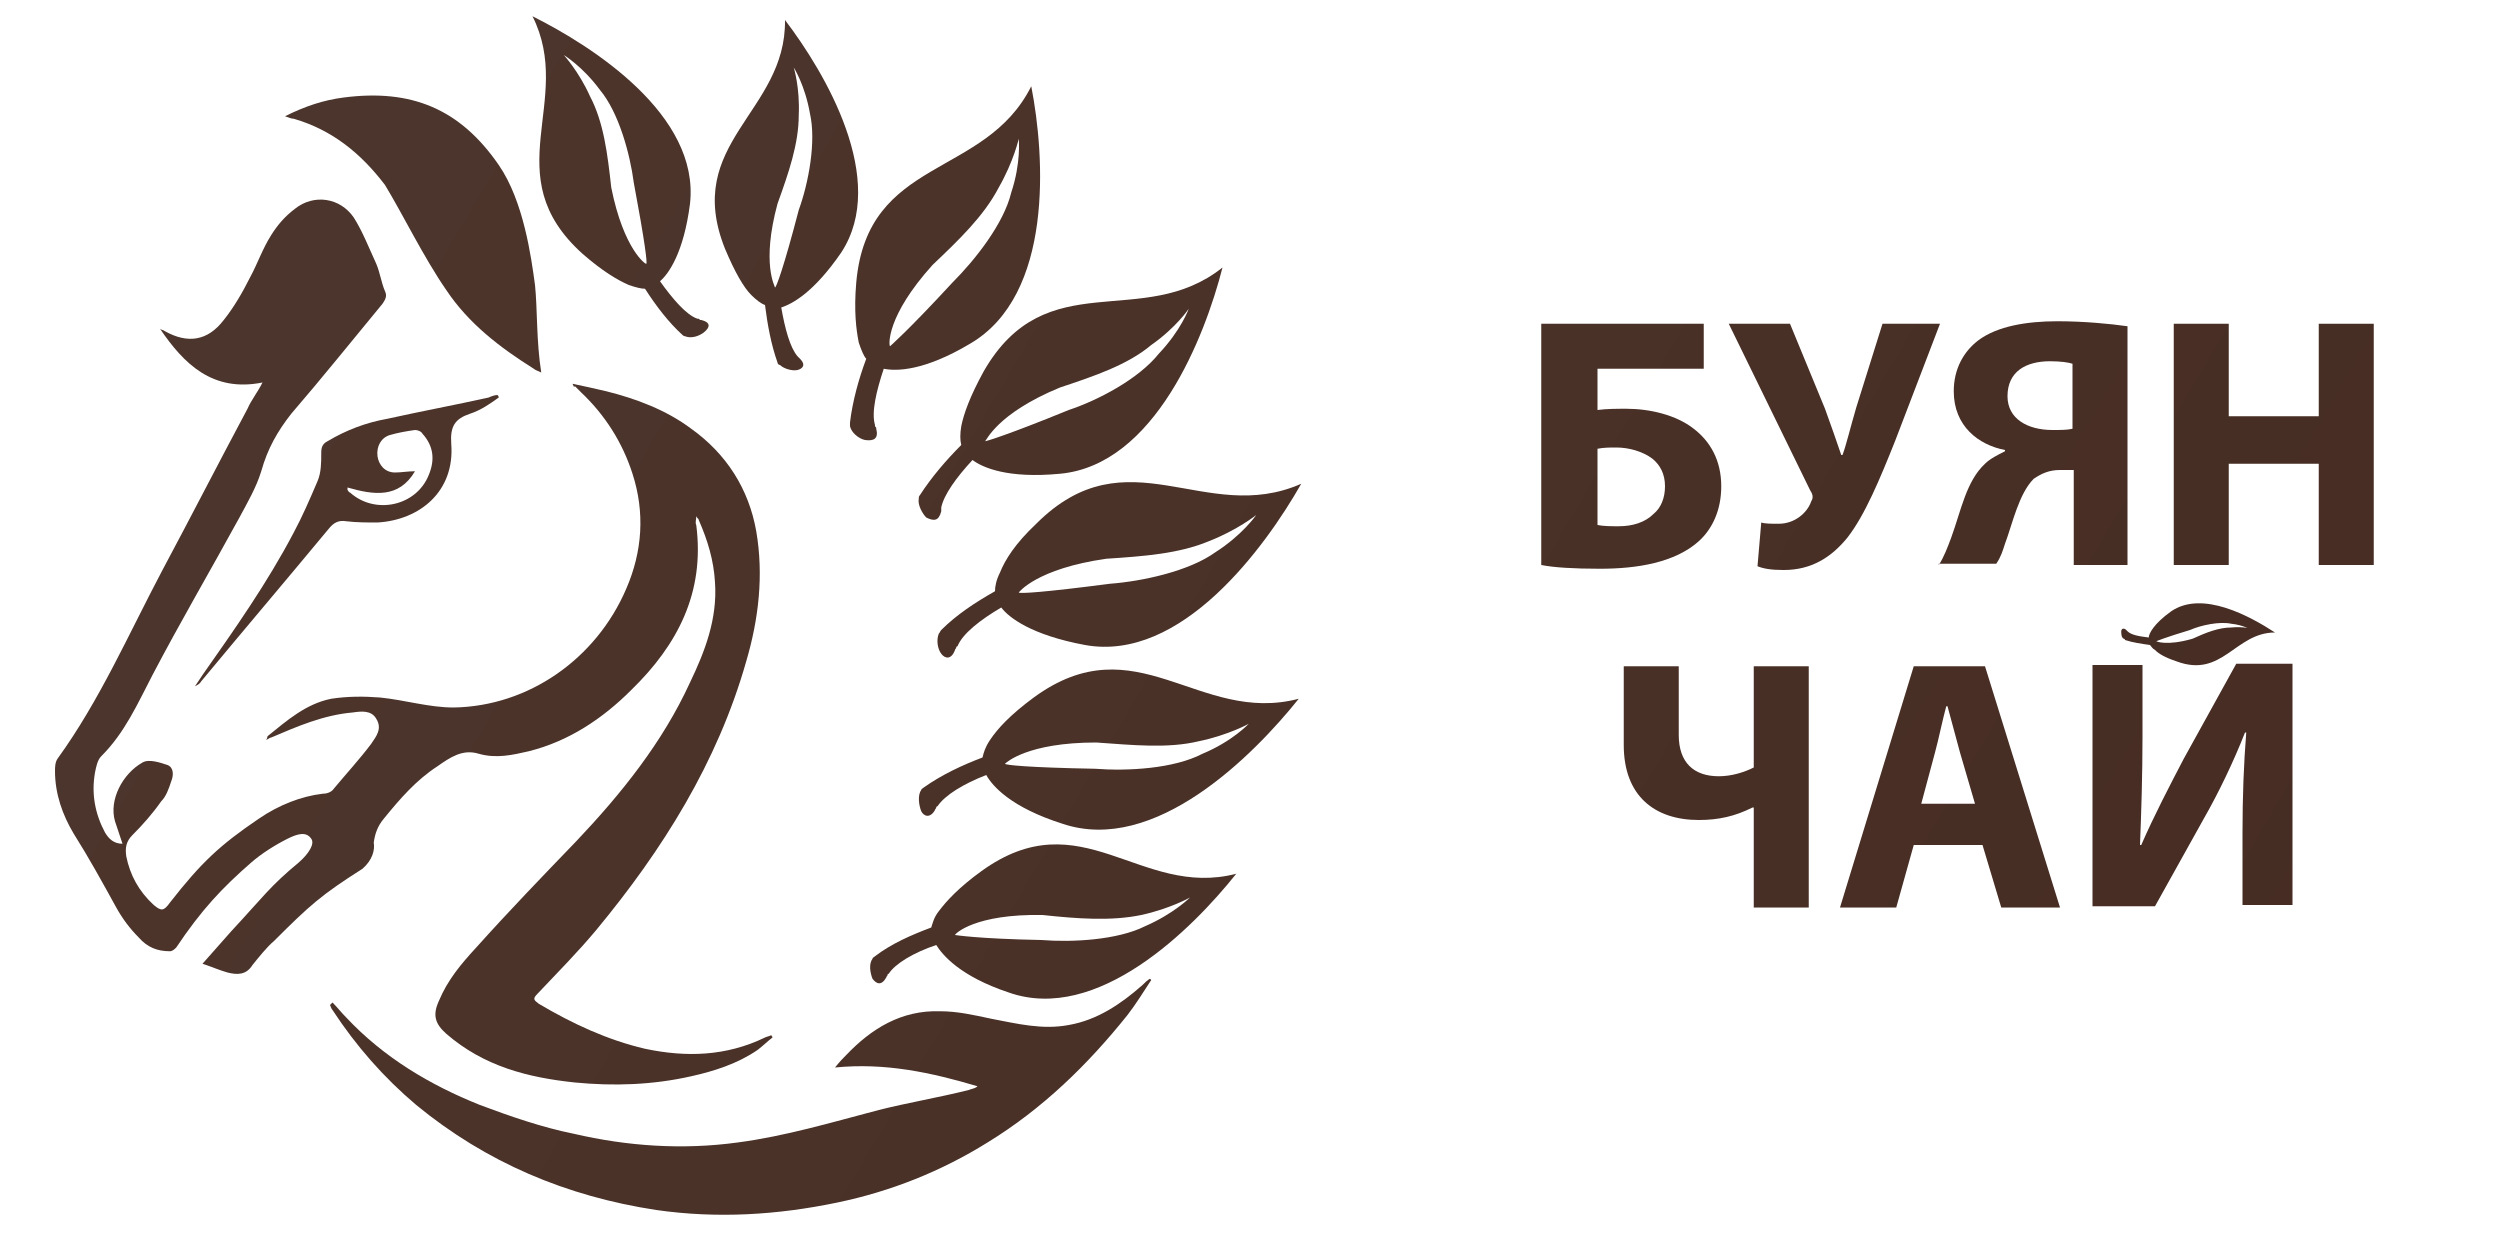
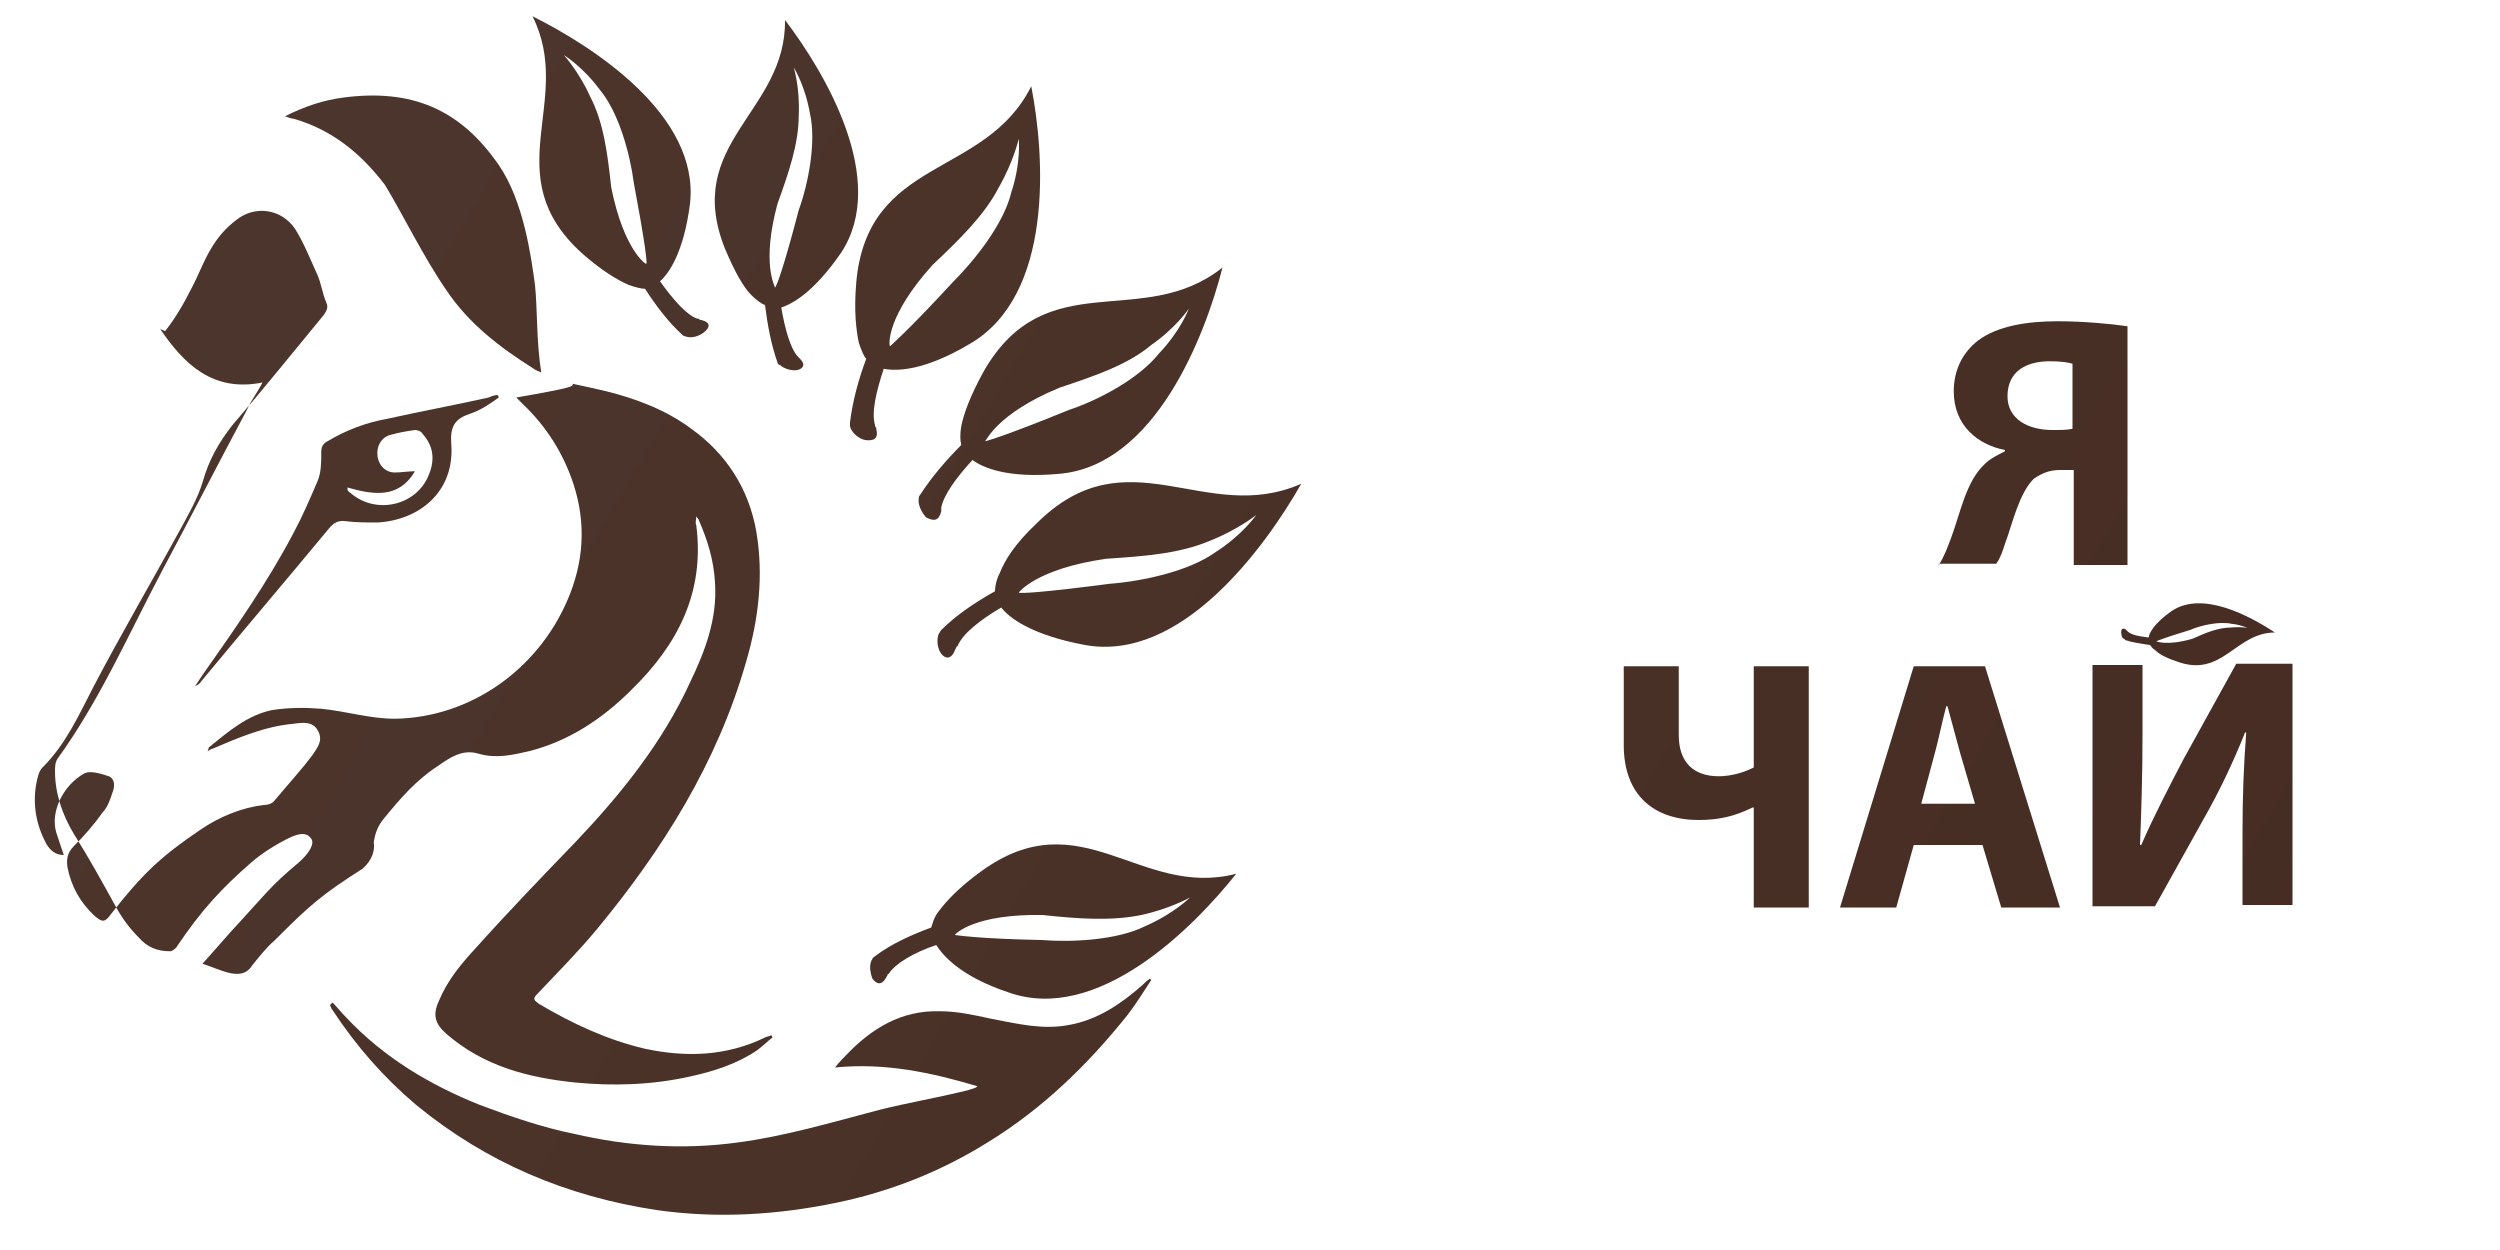
<svg xmlns="http://www.w3.org/2000/svg" id="Layer_1" x="0px" y="0px" viewBox="0 0 200 100" xml:space="preserve">
  <g>
    <g>
      <linearGradient id="SVGID_1_" gradientUnits="userSpaceOnUse" x1="-8.109" y1="29.913" x2="180.476" y2="140.798">
        <stop offset="0" style="stop-color:#4D362D" />
        <stop offset="1" style="stop-color:#462C23" />
      </linearGradient>
-       <path fill="url(#SVGID_1_)" d="M45.8,30.7c1,0.2,1.8,0.4,2.7,0.6c2.4,0.6,4.8,1.5,6.8,3c2.8,2,4.6,4.8,5.2,8.2 c0.6,3.5,0.2,7-0.8,10.4c-2.3,8.1-6.7,15.1-12,21.5c-1.5,1.8-3.1,3.4-4.7,5.1c-0.4,0.4-0.3,0.5,0.1,0.8c2.7,1.6,5.5,2.9,8.5,3.6 c3.3,0.7,6.5,0.6,9.6-0.9c0.2-0.1,0.4-0.1,0.5-0.2c0,0.1,0.1,0.1,0.1,0.2c-0.4,0.3-0.8,0.7-1.2,1c-1.6,1.1-3.5,1.7-5.3,2.1 c-3.1,0.7-6.2,0.8-9.3,0.5c-3.8-0.4-7.3-1.3-10.3-3.9c-0.9-0.8-1.1-1.5-0.6-2.6c0.7-1.7,1.8-3,3-4.3c2.6-2.9,5.3-5.7,8-8.5 c3.6-3.8,6.9-7.9,9.1-12.7c1.2-2.5,2.2-5.1,2-8c-0.1-1.8-0.6-3.4-1.3-5c0-0.1-0.1-0.1-0.2-0.3c0,0.3-0.1,0.5,0,0.7 c0.7,5.4-1.5,9.6-5.2,13.2c-2.3,2.3-5,4.1-8.2,4.9c-1.3,0.3-2.6,0.6-4,0.2c-1.3-0.4-2.3,0.3-3.3,1c-1.7,1.1-3,2.6-4.3,4.2 c-0.5,0.6-0.7,1.2-0.8,1.9C30,68,29.8,68.8,29,69.5c-3.3,2.1-4.2,2.9-7.1,5.8c-0.5,0.4-1.3,1.4-1.7,1.9c-0.5,0.8-1.2,0.8-2,0.6 c-0.7-0.2-1.1-0.4-2-0.7c0.8-0.9,1.6-1.8,2.3-2.6c2.6-2.8,3.1-3.6,5.4-5.5c0.8-0.7,1.3-1.5,1-1.9c-0.4-0.6-1.1-0.4-1.9,0 c-1,0.5-2.1,1.2-2.9,1.9c-2.3,2-4,3.8-6,6.8c-0.1,0.1-0.3,0.3-0.5,0.3c-1,0-1.8-0.3-2.5-1.1c-0.7-0.7-1.3-1.5-1.8-2.4 c-1.1-2-2.2-4-3.4-5.9c-0.9-1.5-1.5-3.2-1.5-5c0-0.3,0-0.7,0.2-1c3.4-4.7,5.7-10,8.4-15.1c2.3-4.3,4.5-8.6,6.8-12.9 c0.3-0.7,0.8-1.3,1.2-2.1c-4,0.8-6.3-1.5-8.2-4.3c0.1,0.1,0.3,0.1,0.4,0.2c1.8,1,3.4,0.8,4.7-0.9c0.8-1,1.5-2.2,2.1-3.4 c0.6-1.1,1-2.3,1.7-3.4c0.5-0.8,1.1-1.5,1.9-2.1c1.5-1.2,3.6-0.9,4.7,0.7c0.7,1.1,1.2,2.4,1.8,3.7c0.3,0.7,0.4,1.5,0.7,2.2 c0.2,0.4,0,0.7-0.2,1c-2.4,2.9-4.8,5.9-7.3,8.8c-1.1,1.4-1.9,2.8-2.4,4.6c-0.4,1.3-1.1,2.5-1.8,3.8c-2.3,4.2-4.7,8.3-6.9,12.5 c-1.2,2.3-2.2,4.6-4.1,6.5c-0.3,0.3-0.4,0.8-0.5,1.3c-0.3,1.7,0,3.3,0.8,4.8c0.3,0.5,0.7,0.9,1.4,0.9c-0.2-0.6-0.4-1.2-0.6-1.8 c-0.5-1.7,0.6-3.8,2.2-4.7c0.5-0.3,1.4,0,2,0.2c0.5,0.2,0.5,0.8,0.3,1.3c-0.2,0.6-0.4,1.2-0.8,1.6c-0.7,1-1.5,1.9-2.3,2.7 c-0.5,0.5-0.6,1-0.5,1.7c0.3,1.5,1,2.8,2.2,3.9c0.6,0.5,0.8,0.5,1.3-0.2c2.5-3.2,4-4.6,7.1-6.7c1.6-1.1,3.4-1.8,5.1-2 c0.3,0,0.7-0.1,0.9-0.4c1-1.2,2.1-2.4,3-3.6c0.4-0.6,0.9-1.2,0.4-2c-0.4-0.7-1.2-0.6-1.9-0.5c-2.3,0.2-4.4,1.1-6.5,2 c-0.1,0-0.2,0.1-0.4,0.2c0.1-0.2,0.1-0.3,0.1-0.3c1.6-1.3,3.1-2.6,5.1-3c1.3-0.2,2.6-0.2,3.9-0.1c2,0.2,3.9,0.8,5.9,0.8 c6-0.1,11.4-3.9,13.8-9.5c1.3-3,1.5-6.1,0.5-9.2c-0.8-2.5-2.2-4.7-4.1-6.5c-0.2-0.2-0.3-0.3-0.5-0.5C45.9,31,45.9,30.9,45.8,30.7z " />
+       <path fill="url(#SVGID_1_)" d="M45.8,30.7c1,0.2,1.8,0.4,2.7,0.6c2.4,0.6,4.8,1.5,6.8,3c2.8,2,4.6,4.8,5.2,8.2 c0.6,3.5,0.2,7-0.8,10.4c-2.3,8.1-6.7,15.1-12,21.5c-1.5,1.8-3.1,3.4-4.7,5.1c-0.4,0.4-0.3,0.5,0.1,0.8c2.7,1.6,5.5,2.9,8.5,3.6 c3.3,0.7,6.5,0.6,9.6-0.9c0.2-0.1,0.4-0.1,0.5-0.2c0,0.1,0.1,0.1,0.1,0.2c-0.4,0.3-0.8,0.7-1.2,1c-1.6,1.1-3.5,1.7-5.3,2.1 c-3.1,0.7-6.2,0.8-9.3,0.5c-3.8-0.4-7.3-1.3-10.3-3.9c-0.9-0.8-1.1-1.5-0.6-2.6c0.7-1.7,1.8-3,3-4.3c2.6-2.9,5.3-5.7,8-8.5 c3.6-3.8,6.9-7.9,9.1-12.7c1.2-2.5,2.2-5.1,2-8c-0.1-1.8-0.6-3.4-1.3-5c0-0.1-0.1-0.1-0.2-0.3c0,0.3-0.1,0.5,0,0.7 c0.7,5.4-1.5,9.6-5.2,13.2c-2.3,2.3-5,4.1-8.2,4.9c-1.3,0.3-2.6,0.6-4,0.2c-1.3-0.4-2.3,0.3-3.3,1c-1.7,1.1-3,2.6-4.3,4.2 c-0.5,0.6-0.7,1.2-0.8,1.9C30,68,29.8,68.8,29,69.5c-3.3,2.1-4.2,2.9-7.1,5.8c-0.5,0.4-1.3,1.4-1.7,1.9c-0.5,0.8-1.2,0.8-2,0.6 c-0.7-0.2-1.1-0.4-2-0.7c0.8-0.9,1.6-1.8,2.3-2.6c2.6-2.8,3.1-3.6,5.4-5.5c0.8-0.7,1.3-1.5,1-1.9c-0.4-0.6-1.1-0.4-1.9,0 c-1,0.5-2.1,1.2-2.9,1.9c-2.3,2-4,3.8-6,6.8c-0.1,0.1-0.3,0.3-0.5,0.3c-1,0-1.8-0.3-2.5-1.1c-0.7-0.7-1.3-1.5-1.8-2.4 c-1.1-2-2.2-4-3.4-5.9c-0.9-1.5-1.5-3.2-1.5-5c0-0.3,0-0.7,0.2-1c3.4-4.7,5.7-10,8.4-15.1c2.3-4.3,4.5-8.6,6.8-12.9 c0.3-0.7,0.8-1.3,1.2-2.1c-4,0.8-6.3-1.5-8.2-4.3c0.1,0.1,0.3,0.1,0.4,0.2c0.8-1,1.5-2.2,2.1-3.4 c0.6-1.1,1-2.3,1.7-3.4c0.5-0.8,1.1-1.5,1.9-2.1c1.5-1.2,3.6-0.9,4.7,0.7c0.7,1.1,1.2,2.4,1.8,3.7c0.3,0.7,0.4,1.5,0.7,2.2 c0.2,0.4,0,0.7-0.2,1c-2.4,2.9-4.8,5.9-7.3,8.8c-1.1,1.4-1.9,2.8-2.4,4.6c-0.4,1.3-1.1,2.5-1.8,3.8c-2.3,4.2-4.7,8.3-6.9,12.5 c-1.2,2.3-2.2,4.6-4.1,6.5c-0.3,0.3-0.4,0.8-0.5,1.3c-0.3,1.7,0,3.3,0.8,4.8c0.3,0.5,0.7,0.9,1.4,0.9c-0.2-0.6-0.4-1.2-0.6-1.8 c-0.5-1.7,0.6-3.8,2.2-4.7c0.5-0.3,1.4,0,2,0.2c0.5,0.2,0.5,0.8,0.3,1.3c-0.2,0.6-0.4,1.2-0.8,1.6c-0.7,1-1.5,1.9-2.3,2.7 c-0.5,0.5-0.6,1-0.5,1.7c0.3,1.5,1,2.8,2.2,3.9c0.6,0.5,0.8,0.5,1.3-0.2c2.5-3.2,4-4.6,7.1-6.7c1.6-1.1,3.4-1.8,5.1-2 c0.3,0,0.7-0.1,0.9-0.4c1-1.2,2.1-2.4,3-3.6c0.4-0.6,0.9-1.2,0.4-2c-0.4-0.7-1.2-0.6-1.9-0.5c-2.3,0.2-4.4,1.1-6.5,2 c-0.1,0-0.2,0.1-0.4,0.2c0.1-0.2,0.1-0.3,0.1-0.3c1.6-1.3,3.1-2.6,5.1-3c1.3-0.2,2.6-0.2,3.9-0.1c2,0.2,3.9,0.8,5.9,0.8 c6-0.1,11.4-3.9,13.8-9.5c1.3-3,1.5-6.1,0.5-9.2c-0.8-2.5-2.2-4.7-4.1-6.5c-0.2-0.2-0.3-0.3-0.5-0.5C45.9,31,45.9,30.9,45.8,30.7z " />
      <linearGradient id="SVGID_2_" gradientUnits="userSpaceOnUse" x1="-13.372" y1="38.865" x2="175.212" y2="149.749">
        <stop offset="0" style="stop-color:#4D362D" />
        <stop offset="1" style="stop-color:#462C23" />
      </linearGradient>
      <path fill="url(#SVGID_2_)" d="M26.6,80.2c0.4,0.4,0.7,0.8,1.1,1.2c3,3.2,6.7,5.4,10.7,7c2.4,0.9,5,1.8,7.5,2.3 c4.3,1,8.7,1.3,13.1,0.7c3.8-0.5,7.5-1.6,11.3-2.6c2.4-0.6,4.8-1,7.2-1.6c0.2-0.1,0.5-0.1,0.7-0.3c-3.7-1.1-7.4-1.9-11.4-1.5 c0.4-0.5,0.7-0.8,0.9-1c2-2.1,4.4-3.6,7.5-3.5c1.4,0,2.7,0.3,4.1,0.6c2.1,0.4,4.1,0.9,6.2,0.5c2.3-0.4,4.2-1.7,5.9-3.2 c0.2-0.2,0.4-0.4,0.6-0.5c0,0,0.1,0.1,0.1,0.1c-0.6,0.9-1.2,1.9-1.9,2.8C87,85.2,83.4,88.7,79,91.4c-3.7,2.3-7.7,3.9-12,4.8 c-4.8,1-9.6,1.3-14.5,0.6c-7.2-1.1-13.6-3.8-19.2-8.4c-2.6-2.2-4.8-4.7-6.7-7.6c-0.1-0.1-0.1-0.2-0.2-0.4 C26.5,80.3,26.5,80.3,26.6,80.2z" />
      <linearGradient id="SVGID_3_" gradientUnits="userSpaceOnUse" x1="8.693" y1="1.337" x2="197.278" y2="112.222">
        <stop offset="0" style="stop-color:#4D362D" />
        <stop offset="1" style="stop-color:#462C23" />
      </linearGradient>
      <path fill="url(#SVGID_3_)" d="M22.8,9.3c1.6-0.8,3.1-1.3,4.7-1.5c5.4-0.7,9.3,0.9,12.4,5.4c2,2.9,2.6,7.4,2.9,9.6 c0.2,1.9,0.1,4.5,0.5,7c-0.2-0.1-0.5-0.2-0.6-0.3c-2.7-1.7-5.2-3.6-7-6.3c-1.8-2.6-3.5-6.1-4.9-8.4c-1.9-2.5-4.2-4.4-7.3-5.3 C23.3,9.5,23.1,9.4,22.8,9.3z" />
      <linearGradient id="SVGID_4_" gradientUnits="userSpaceOnUse" x1="-4.709" y1="24.132" x2="183.875" y2="135.016">
        <stop offset="0" style="stop-color:#4D362D" />
        <stop offset="1" style="stop-color:#462C23" />
      </linearGradient>
      <path fill="url(#SVGID_4_)" d="M39.9,31.8c-0.7,0.5-1.4,1-2.3,1.3c-1.2,0.4-1.6,1-1.5,2.4c0.3,3.8-2.5,6.1-5.9,6.3 c-0.8,0-1.7,0-2.5-0.1c-0.6-0.1-1,0.1-1.4,0.6c-3.4,4.1-6.8,8.1-10.2,12.2c-0.1,0.2-0.3,0.3-0.5,0.4c0.2-0.3,0.4-0.6,0.6-0.9 c2.6-3.7,5.2-7.4,7.3-11.4c0.7-1.3,1.3-2.7,1.9-4.1c0.3-0.7,0.3-1.5,0.3-2.3c0-0.4,0.1-0.7,0.5-0.9c1.5-0.9,3.1-1.5,4.8-1.8 c2.7-0.6,5.4-1.1,8.1-1.7c0.2-0.1,0.5-0.2,0.7-0.2C39.8,31.6,39.9,31.7,39.9,31.8z M27.8,39c0,0.1,0,0.1,0,0.2 c0.1,0.1,0.1,0.2,0.2,0.2c2,1.8,5.3,1.1,6.3-1.4c0.5-1.2,0.4-2.3-0.5-3.3c-0.1-0.2-0.4-0.3-0.6-0.3c-0.7,0.1-1.3,0.2-2,0.4 c-0.7,0.2-1.1,0.9-1,1.7c0.1,0.7,0.6,1.3,1.4,1.3c0.5,0,1-0.1,1.6-0.1C31.9,39.9,29.9,39.6,27.8,39z" />
    </g>
    <linearGradient id="SVGID_5_" gradientUnits="userSpaceOnUse" x1="13.466" y1="-6.78" x2="202.05" y2="104.105">
      <stop offset="0" style="stop-color:#4D362D" />
      <stop offset="1" style="stop-color:#462C23" />
    </linearGradient>
    <path fill-rule="evenodd" clip-rule="evenodd" fill="url(#SVGID_5_)" d="M56.1,25.6c-0.1,0-0.1,0-0.2-0.1c0,0-0.1,0-0.1,0 c-0.9-0.3-2-1.6-3-3c0.7-0.6,1.9-2.3,2.4-6.2c0.8-7.1-7.8-12.6-12.6-15c3.4,6.8-3,12.7,4,19c1.6,1.4,2.8,2.1,3.7,2.5 c0.6,0.2,1,0.3,1.3,0.3c0.9,1.4,1.9,2.7,3,3.7c0.1,0.1,0.2,0.1,0.2,0.1c0.5,0.2,1.1,0,1.5-0.3C56.8,26.2,56.9,25.8,56.1,25.6z M48.9,15c-0.3-2.7-0.6-5.2-1.7-7.3c-0.9-2-2.1-3.3-2.1-3.3c0,0,1.5,0.9,2.9,2.8c1.5,1.8,2.4,5.1,2.7,7.4c0.9,4.8,1.1,6.5,1,6.5 C51.7,21.2,49.9,20,48.9,15z" />
    <linearGradient id="SVGID_6_" gradientUnits="userSpaceOnUse" x1="15.451" y1="-10.155" x2="204.035" y2="100.729">
      <stop offset="0" style="stop-color:#4D362D" />
      <stop offset="1" style="stop-color:#462C23" />
    </linearGradient>
    <path fill-rule="evenodd" clip-rule="evenodd" fill="url(#SVGID_6_)" d="M75.3,40.9c0-0.1,0-0.1,0-0.2c0,0,0-0.1,0-0.1 c0.2-1,1.2-2.4,2.5-3.8c0.8,0.6,2.8,1.5,7,1.1c7.6-0.7,11.6-11,13-16.5c-6.4,5.1-14.1-0.4-19.1,8.3c-1.1,2-1.6,3.4-1.8,4.4 c-0.1,0.6-0.1,1.1,0,1.5c-1.2,1.2-2.4,2.6-3.3,4c-0.1,0.1-0.1,0.2-0.1,0.3c-0.1,0.5,0.3,1.2,0.6,1.5C74.7,41.7,75.1,41.7,75.3,40.9 z M84.8,31c2.7-0.9,5.4-1.8,7.3-3.4c2-1.4,3-2.9,3-2.9c0,0-0.6,1.7-2.4,3.6c-1.6,2-4.8,3.7-7.2,4.5c-4.9,2-6.6,2.5-6.7,2.5 C78.9,35.3,79.7,33.1,84.8,31z" />
    <linearGradient id="SVGID_7_" gradientUnits="userSpaceOnUse" x1="10.203" y1="-1.23" x2="198.787" y2="109.654">
      <stop offset="0" style="stop-color:#4D362D" />
      <stop offset="1" style="stop-color:#462C23" />
    </linearGradient>
    <path fill-rule="evenodd" clip-rule="evenodd" fill="url(#SVGID_7_)" d="M76.4,52c0-0.1,0.1-0.1,0.1-0.2c0,0,0-0.1,0.1-0.1 c0.4-1,1.8-2.1,3.5-3.1c0.6,0.8,2.4,2.2,6.7,3c7.7,1.4,14.4-7.8,17.3-12.9c-7.7,3.4-13.9-4.1-21.2,3.2c-1.7,1.6-2.5,2.9-2.9,3.9 c-0.3,0.6-0.4,1.1-0.4,1.5c-1.6,0.9-3.1,1.9-4.3,3.1c-0.1,0.1-0.1,0.2-0.2,0.3c-0.2,0.5-0.1,1.2,0.2,1.6 C75.6,52.7,76.1,52.8,76.4,52z M88.5,44.7c3-0.2,5.8-0.4,8.2-1.4c2.3-0.9,3.8-2.1,3.8-2.1c0,0-1.1,1.6-3.3,3 c-2.1,1.5-5.8,2.3-8.4,2.5c-5.4,0.7-7.2,0.8-7.3,0.7C81.5,47.4,82.9,45.5,88.5,44.7z" />
    <linearGradient id="SVGID_8_" gradientUnits="userSpaceOnUse" x1="3.45" y1="10.255" x2="192.035" y2="121.139">
      <stop offset="0" style="stop-color:#4D362D" />
      <stop offset="1" style="stop-color:#462C23" />
    </linearGradient>
-     <path fill-rule="evenodd" clip-rule="evenodd" fill="url(#SVGID_8_)" d="M74.8,64.8c0-0.1,0.1-0.1,0.1-0.2c0,0,0-0.1,0.1-0.1 c0.6-0.9,2.1-1.8,3.9-2.5c0.5,0.9,2,2.6,6.1,3.9c7.4,2.5,15.3-5.5,18.9-10c-8,2.1-13-6.1-21.2-0.1c-1.9,1.4-2.9,2.5-3.5,3.4 c-0.4,0.6-0.5,1-0.6,1.4C77,61.2,75.3,62,73.9,63c-0.1,0.1-0.2,0.1-0.2,0.2c-0.3,0.4-0.2,1.2,0,1.7C73.9,65.3,74.4,65.5,74.8,64.8z M87.7,59.4c2.9,0.2,5.7,0.5,8.2-0.1c2.4-0.5,4-1.4,4-1.4c0,0-1.3,1.4-3.7,2.4c-2.3,1.2-6,1.4-8.6,1.2c-5.4-0.1-7.2-0.3-7.2-0.4 C80.5,61,82.2,59.4,87.7,59.4z" />
    <linearGradient id="SVGID_9_" gradientUnits="userSpaceOnUse" x1="-3.691" y1="22.4" x2="184.893" y2="133.285">
      <stop offset="0" style="stop-color:#4D362D" />
      <stop offset="1" style="stop-color:#462C23" />
    </linearGradient>
    <path fill-rule="evenodd" clip-rule="evenodd" fill="url(#SVGID_9_)" d="M70.9,78.2c0-0.1,0.1-0.1,0.1-0.2c0,0,0-0.1,0.1-0.1 c0.5-0.8,2-1.7,3.8-2.3c0.5,0.8,1.9,2.5,5.8,3.8c7.1,2.5,14.7-5.1,18.2-9.5c-7.7,2-12.4-6-20.4-0.2c-1.8,1.3-2.8,2.4-3.4,3.2 c-0.4,0.5-0.5,1-0.6,1.3c-1.6,0.6-3.2,1.3-4.5,2.3c-0.1,0.1-0.2,0.1-0.2,0.2c-0.3,0.4-0.2,1.1,0,1.6C70.1,78.7,70.5,78.9,70.9,78.2 z M83.4,73.2c2.8,0.3,5.5,0.5,7.9,0c2.3-0.5,3.9-1.4,3.9-1.4c0,0-1.3,1.3-3.6,2.3c-2.2,1.1-5.8,1.3-8.3,1.1 c-5.1-0.1-6.9-0.4-6.9-0.4C76.4,74.7,78,73.1,83.4,73.2z" />
    <linearGradient id="SVGID_10_" gradientUnits="userSpaceOnUse" x1="16.379" y1="-11.734" x2="204.964" y2="99.15">
      <stop offset="0" style="stop-color:#4D362D" />
      <stop offset="1" style="stop-color:#462C23" />
    </linearGradient>
    <path fill-rule="evenodd" clip-rule="evenodd" fill="url(#SVGID_10_)" d="M64,28.7c0,0-0.1-0.1-0.1-0.1c0,0-0.1-0.1-0.1-0.1 c-0.6-0.7-1-2.2-1.3-3.9c0.9-0.3,2.6-1.2,4.8-4.4c3.8-5.8-1.3-14.4-4.5-18.6c0.1,7.4-8.2,9.8-4.8,18.3c0.8,1.9,1.5,3.1,2.1,3.7 c0.4,0.4,0.8,0.7,1.1,0.8c0.2,1.6,0.5,3.2,1,4.6c0,0.1,0.1,0.2,0.2,0.2c0.3,0.3,1,0.5,1.4,0.4C64.2,29.5,64.5,29.2,64,28.7z M62.2,16.3c0.9-2.5,1.7-4.8,1.7-7.1c0.1-2.2-0.4-3.8-0.4-3.8c0,0,0.9,1.4,1.3,3.7c0.5,2.2-0.1,5.5-0.9,7.7 C62.7,21.4,62.1,23,62,23C62,22.9,60.9,21.1,62.2,16.3z" />
    <linearGradient id="SVGID_11_" gradientUnits="userSpaceOnUse" x1="17.396" y1="-13.463" x2="205.98" y2="97.421">
      <stop offset="0" style="stop-color:#4D362D" />
      <stop offset="1" style="stop-color:#462C23" />
    </linearGradient>
    <path fill-rule="evenodd" clip-rule="evenodd" fill="url(#SVGID_11_)" d="M70.1,34.3c0-0.1,0-0.1-0.1-0.2c0,0,0-0.1,0-0.1 c-0.3-1,0.1-2.7,0.7-4.5c1,0.2,3.2,0.2,6.9-2c6.7-3.9,6-15,4.9-20.6c-3.7,7.4-13.1,5.6-14,15.7c-0.2,2.3,0,3.8,0.2,4.8 c0.2,0.6,0.4,1.1,0.6,1.3c-0.6,1.6-1.1,3.4-1.3,5.1c0,0.1,0,0.2,0,0.3c0.1,0.5,0.7,1,1.2,1.1C69.9,35.3,70.3,35.1,70.1,34.3z M74.6,21.2c2.1-2,4.1-3.9,5.3-6.2c1.2-2.1,1.6-3.9,1.6-3.9c0,0,0.2,1.9-0.6,4.3c-0.6,2.5-2.9,5.4-4.7,7.2c-3.6,3.9-5,5.1-5,5.1 C71.1,27.6,70.9,25.3,74.6,21.2z" />
  </g>
  <g>
    <linearGradient id="SVGID_12_" gradientUnits="userSpaceOnUse" x1="53.848" y1="-9.237" x2="191.129" y2="71.481">
      <stop offset="0" style="stop-color:#4D362D" />
      <stop offset="1" style="stop-color:#462C23" />
    </linearGradient>
-     <path fill="url(#SVGID_12_)" d="M136.3,25.9v3.6h-8.5v3.3c0.7-0.1,1.6-0.1,2.3-0.1c1.9,0,4,0.5,5.4,1.6c1.3,1,2.2,2.5,2.2,4.6 c0,1.9-0.7,3.4-1.8,4.4c-1.9,1.7-4.9,2.2-7.9,2.2c-2.1,0-3.7-0.1-4.7-0.3V25.9H136.3z M127.8,42c0.5,0.1,1.1,0.1,1.7,0.1 c1.1,0,2.1-0.3,2.8-1c0.6-0.5,0.9-1.3,0.9-2.2c0-1-0.4-1.7-1-2.2c-0.8-0.6-1.9-0.9-2.9-0.9c-0.5,0-1,0-1.5,0.1V42z" />
    <linearGradient id="SVGID_13_" gradientUnits="userSpaceOnUse" x1="58.442" y1="-17.05" x2="195.722" y2="63.669">
      <stop offset="0" style="stop-color:#4D362D" />
      <stop offset="1" style="stop-color:#462C23" />
    </linearGradient>
-     <path fill="url(#SVGID_13_)" d="M143.2,25.9l2.8,6.8c0.5,1.4,0.9,2.5,1.3,3.7h0.1c0.3-0.8,0.6-2.1,1.1-3.8l2.1-6.7h4.6l-3.6,9.4 c-1.2,3-2.4,5.9-3.8,7.7c-1.3,1.6-2.9,2.6-5.1,2.6c-1,0-1.6-0.1-2.1-0.3l0.3-3.5c0.3,0.1,0.8,0.1,1.4,0.1c1.3,0,2.3-0.9,2.6-1.8 c0.2-0.3,0.1-0.6-0.1-0.9l-6.5-13.3H143.2z" />
    <linearGradient id="SVGID_14_" gradientUnits="userSpaceOnUse" x1="62.181" y1="-23.409" x2="199.461" y2="57.31">
      <stop offset="0" style="stop-color:#4D362D" />
      <stop offset="1" style="stop-color:#462C23" />
    </linearGradient>
    <path fill="url(#SVGID_14_)" d="M155.1,45.2c0.4-0.6,0.7-1.4,1-2.2c0.8-2.2,1.2-4.5,2.7-5.9c0.4-0.4,1-0.7,1.6-1V36 c-2.1-0.4-4.1-1.9-4.1-4.7c0-1.8,0.8-3.2,2-4.1c1.5-1.1,3.8-1.5,6.3-1.5c2.1,0,4.2,0.2,5.6,0.4v19.1h-4.3v-7.6h-1.1 c-0.9,0-1.5,0.3-2.1,0.7c-1.2,1.2-1.7,3.6-2.3,5.2c-0.2,0.6-0.3,1-0.7,1.6H155.1z M165.8,29.1c-0.3-0.1-0.9-0.2-1.8-0.2 c-1.9,0-3.4,0.8-3.4,2.8c0,1.8,1.6,2.7,3.6,2.7c0.6,0,1.2,0,1.6-0.1V29.1z" />
    <linearGradient id="SVGID_15_" gradientUnits="userSpaceOnUse" x1="67.192" y1="-31.931" x2="204.472" y2="48.787">
      <stop offset="0" style="stop-color:#4D362D" />
      <stop offset="1" style="stop-color:#462C23" />
    </linearGradient>
-     <path fill="url(#SVGID_15_)" d="M178.3,25.9v7.4h7.2v-7.4h4.4v19.3h-4.4v-8.1h-7.2v8.1h-4.4V25.9H178.3z" />
  </g>
  <g>
    <linearGradient id="SVGID_16_" gradientUnits="userSpaceOnUse" x1="45.145" y1="5.564" x2="182.426" y2="86.282">
      <stop offset="0" style="stop-color:#4D362D" />
      <stop offset="1" style="stop-color:#462C23" />
    </linearGradient>
    <path fill="url(#SVGID_16_)" d="M134.3,53.2v5.6c0,2.2,1.2,3.3,3.2,3.3c1,0,2-0.3,2.8-0.7v-8.1h4.4v19.3h-4.4v-8h-0.1 c-1.4,0.7-2.7,1-4.3,1c-3.5,0-6-1.9-6-6v-6.3H134.3z" />
    <linearGradient id="SVGID_17_" gradientUnits="userSpaceOnUse" x1="47.811" y1="1.031" x2="185.091" y2="81.75">
      <stop offset="0" style="stop-color:#4D362D" />
      <stop offset="1" style="stop-color:#462C23" />
    </linearGradient>
    <path fill="url(#SVGID_17_)" d="M153.1,67.6l-1.4,5h-4.5l5.9-19.3h5.7l6,19.3h-4.7l-1.5-5H153.1z M158,64.3l-1.2-4.1 c-0.3-1.1-0.7-2.6-1-3.7h-0.1c-0.3,1.1-0.6,2.6-0.9,3.7l-1.1,4.1H158z" />
    <linearGradient id="SVGID_18_" gradientUnits="userSpaceOnUse" x1="53.557" y1="-8.742" x2="190.837" y2="71.977">
      <stop offset="0" style="stop-color:#4D362D" />
      <stop offset="1" style="stop-color:#462C23" />
    </linearGradient>
    <path fill="url(#SVGID_18_)" d="M171.4,53.2v5.7c0,3.1-0.1,6.2-0.2,8.7h0.1c1-2.3,2.3-4.8,3.4-6.9l4.2-7.6h4.5v19.3h-4v-5.7 c0-3,0.1-5.6,0.3-8.1h-0.1c-0.9,2.3-2.1,4.8-3.3,6.9l-3.9,7h-5V53.2H171.4z" />
  </g>
  <g>
    <linearGradient id="SVGID_19_" gradientUnits="userSpaceOnUse" x1="58.941" y1="-17.898" x2="196.221" y2="62.821">
      <stop offset="0" style="stop-color:#4D362D" />
      <stop offset="1" style="stop-color:#462C23" />
    </linearGradient>
    <path fill="url(#SVGID_19_)" d="M173.7,48.9c-1.4,1-1.8,1.8-1.8,2.1c-0.8-0.1-1.4-0.2-1.7-0.5c0,0,0,0,0,0c0,0,0,0-0.1-0.1 c-0.2-0.2-0.4-0.1-0.4,0.1c0,0.2,0,0.5,0.2,0.6c0,0,0.1,0,0.1,0.1c0.6,0.2,1.3,0.3,2,0.4c0.1,0.1,0.2,0.3,0.4,0.4 c0.3,0.3,0.8,0.6,1.7,0.9c3.7,1.4,4.7-2.3,7.9-2.3C180,49.3,176.2,47.2,173.7,48.9z M178.5,50.2c-1,0-2,0.4-3.1,0.9 c-2.1,0.6-2.9,0.2-2.9,0.2c0,0,0.7-0.3,2.7-0.9c0.9-0.4,2.4-0.7,3.3-0.5c1,0.1,1.6,0.5,1.6,0.5C180.2,50.3,179.5,50.1,178.5,50.2z" />
  </g>
</svg>